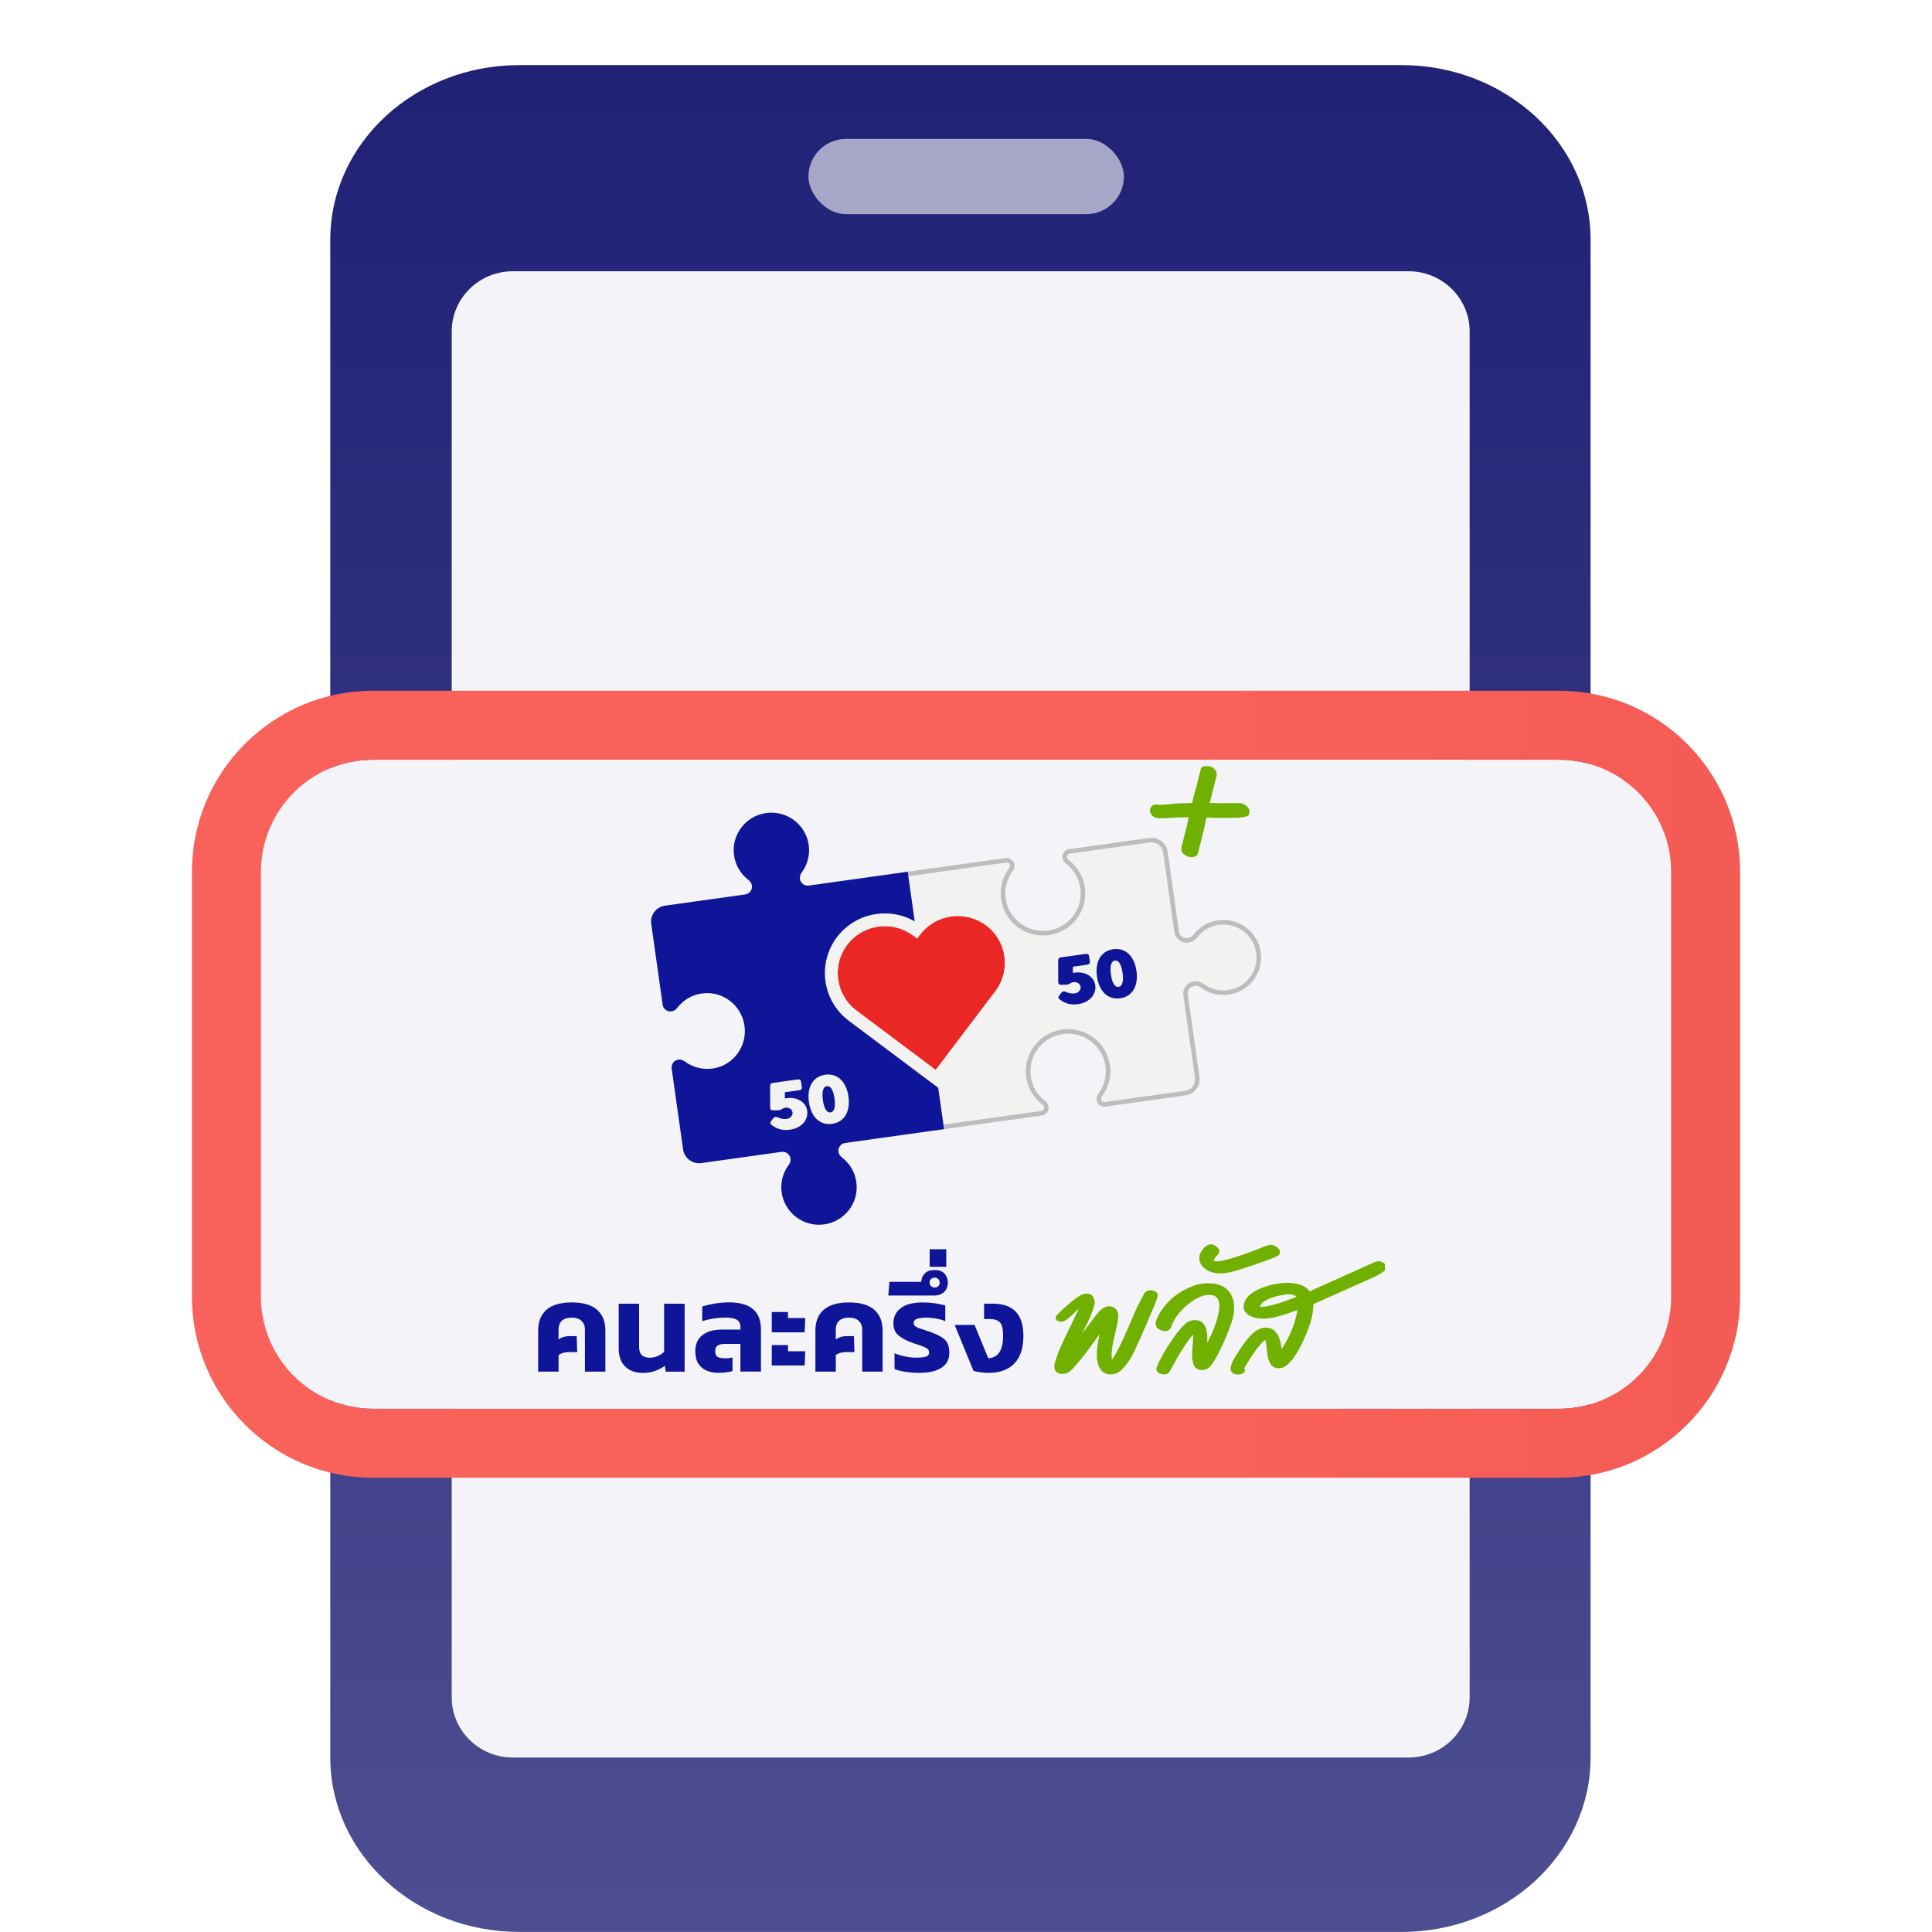
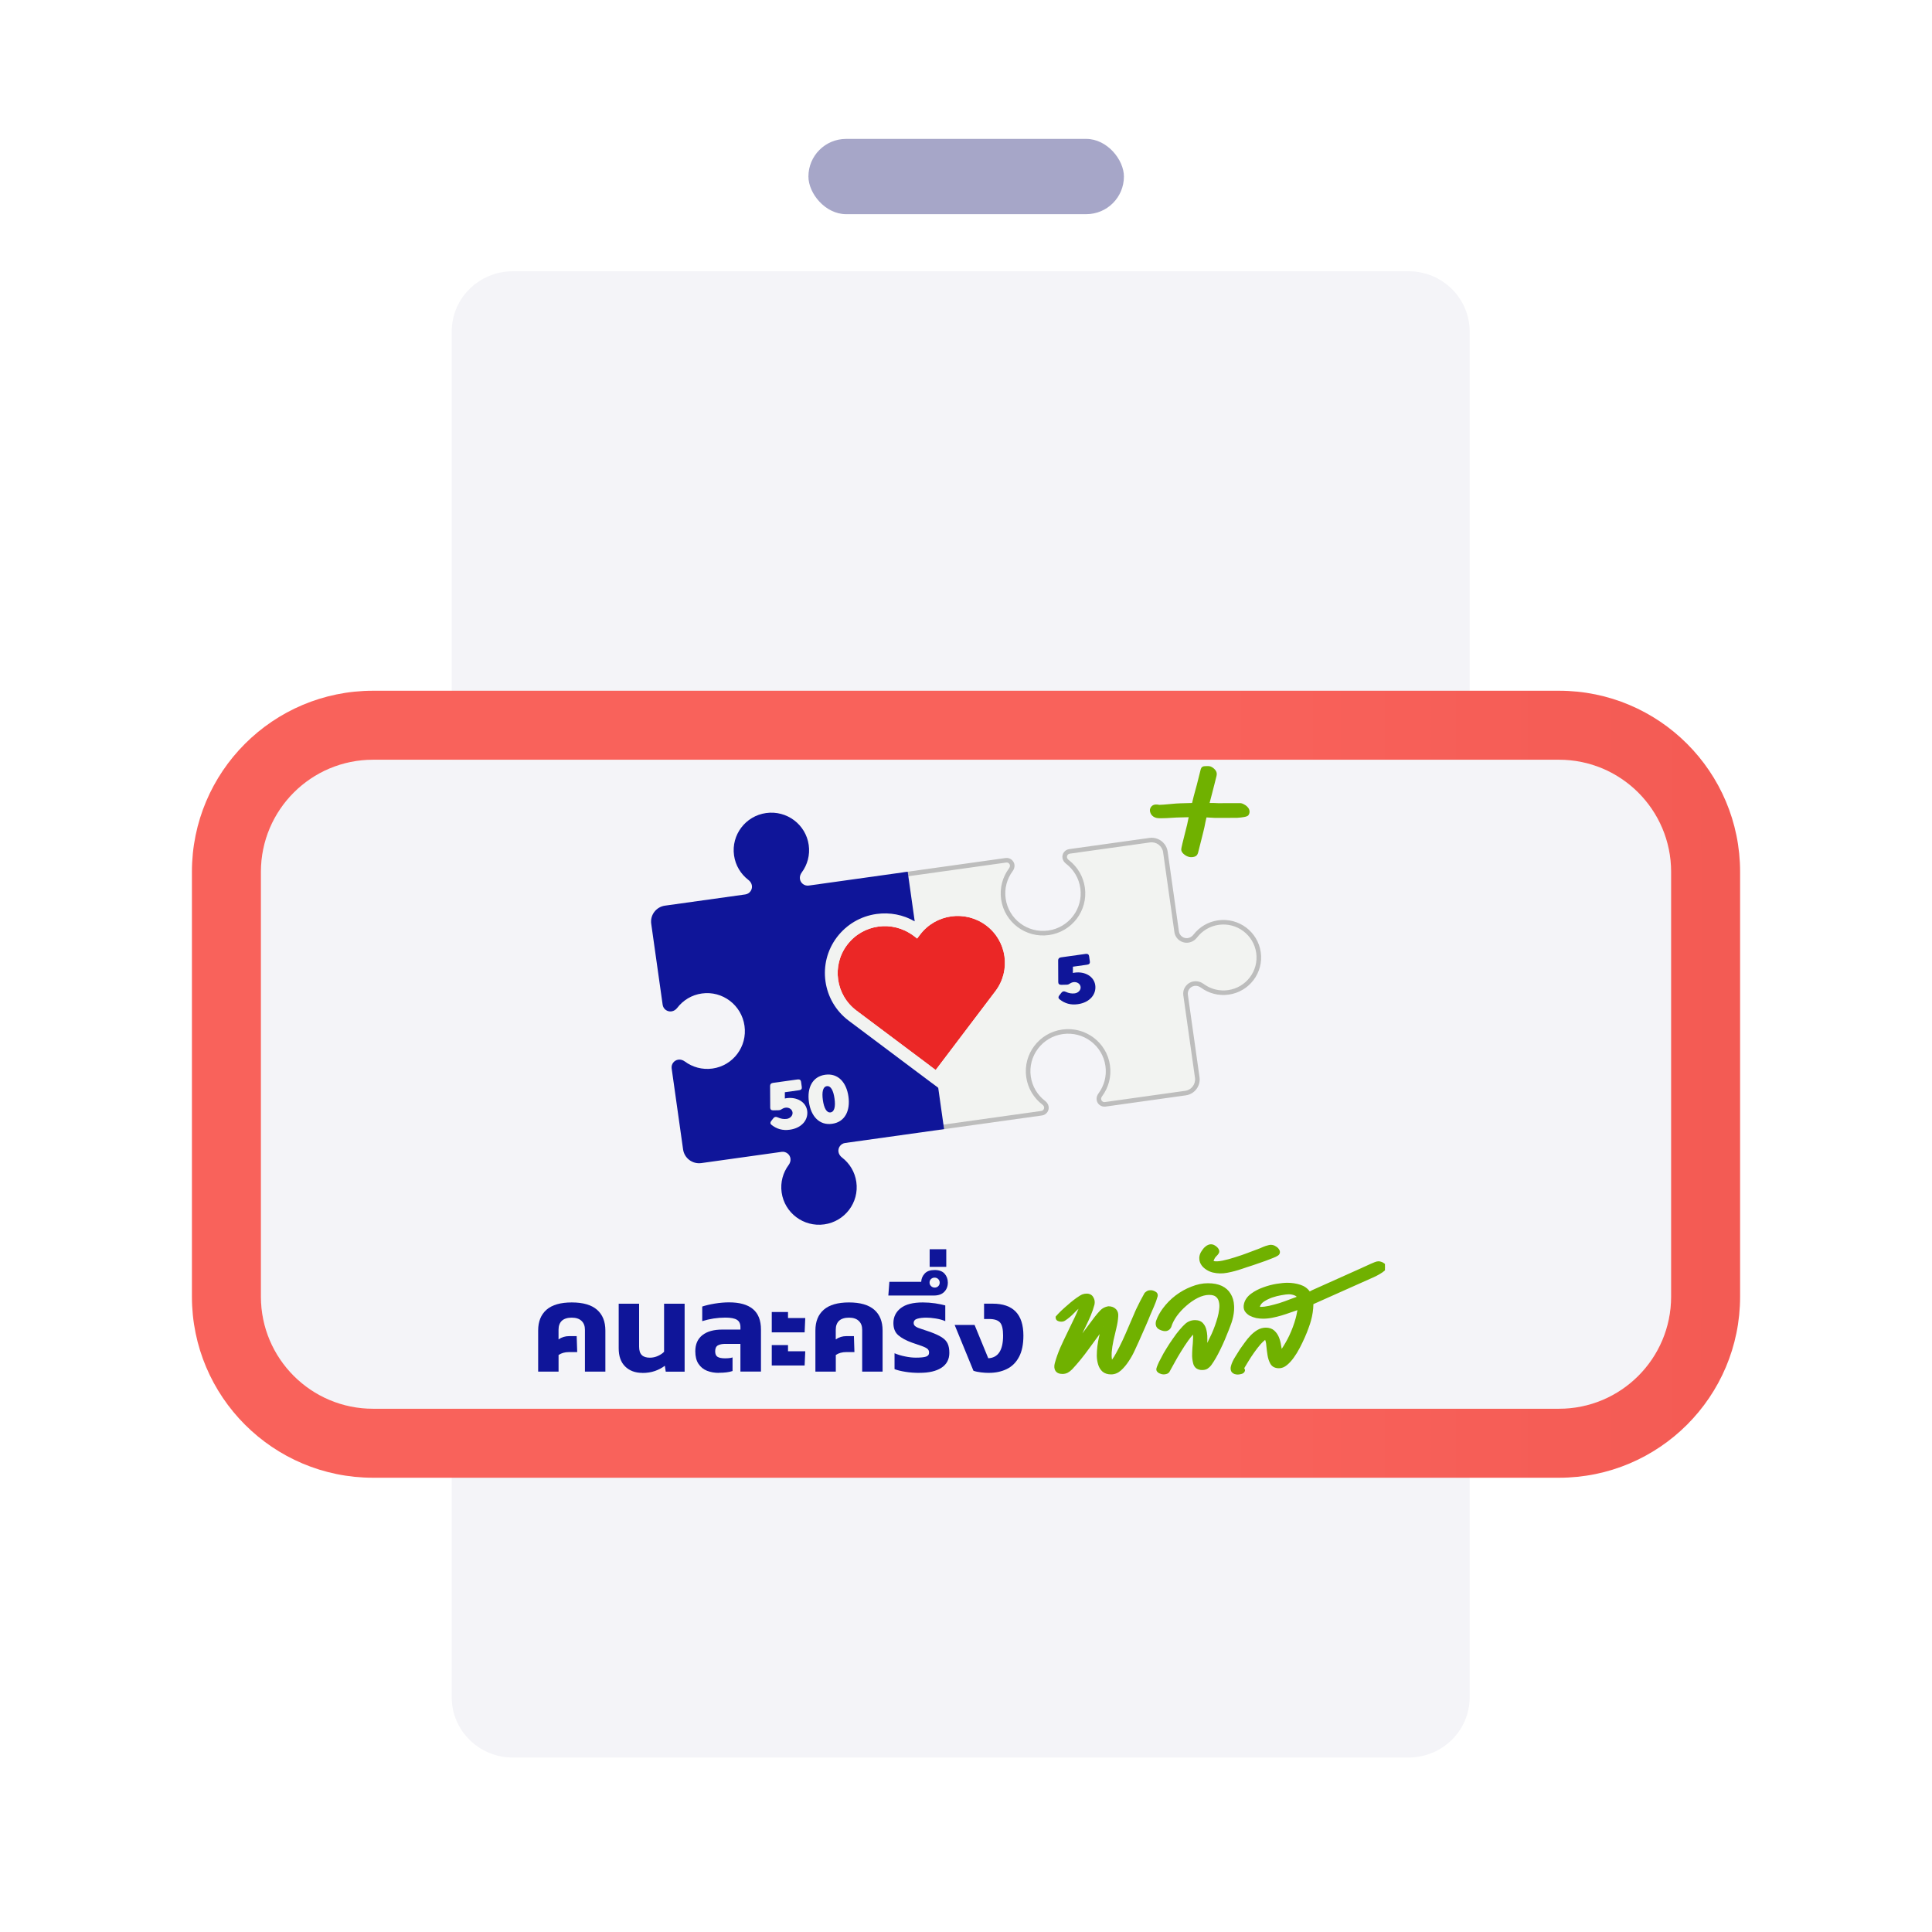
<svg xmlns="http://www.w3.org/2000/svg" width="80" height="80" viewBox="0 0 80 80" fill="none">
-   <path d="M58.037 2.696H21.502C17.18 2.696 13.676 5.933 13.676 9.926V72.769C13.676 76.762 17.18 79.998 21.502 79.998H58.037C62.359 79.998 65.863 76.762 65.863 72.769V9.926C65.863 5.933 62.359 2.696 58.037 2.696Z" fill="url(#paint0_linear_1384_23162)" />
  <path d="M58.324 11.232H21.237C19.838 11.232 18.705 12.348 18.705 13.724V70.284C18.705 71.66 19.838 72.776 21.237 72.776H58.324C59.722 72.776 60.855 71.66 60.855 70.284V13.724C60.855 12.348 59.722 11.232 58.324 11.232Z" fill="#F4F4F8" />
  <rect x="33.475" y="5.752" width="13.064" height="3.116" rx="1.558" fill="#A6A6C8" />
  <path d="M10.803 36.102C10.803 33.538 12.881 31.459 15.446 31.459H64.553C67.117 31.459 69.196 33.538 69.196 36.102V53.69C69.196 56.254 67.117 58.333 64.553 58.333H15.446C12.881 58.333 10.803 56.254 10.803 53.69V36.102Z" fill="#F4F4F8" />
  <path d="M7.947 53.69V36.102C7.947 31.96 11.305 28.602 15.447 28.602V31.459C12.883 31.459 10.804 33.538 10.804 36.102V53.69C10.804 56.254 12.883 58.333 15.447 58.333H64.554C67.119 58.333 69.197 56.254 69.197 53.69V36.102C69.197 33.538 67.119 31.459 64.554 31.459V28.602C68.697 28.602 72.054 31.96 72.054 36.102V53.69C72.054 57.832 68.697 61.19 64.554 61.19H15.447C11.305 61.19 7.947 57.832 7.947 53.69ZM64.554 28.602V31.459H15.447V28.602H64.554Z" fill="url(#paint1_linear_1384_23162)" />
  <g clip-path="url(#clip0_1384_23162)">
    <path d="M41.639 35.529C41.817 35.505 41.981 35.628 42.006 35.805C42.02 35.9 41.989 35.994 41.932 36.071C41.697 36.387 41.582 36.791 41.642 37.21C41.762 38.06 42.551 38.651 43.405 38.532C44.259 38.413 44.854 37.627 44.734 36.778C44.675 36.358 44.453 36.002 44.14 35.762C44.064 35.704 44.008 35.622 43.994 35.527C43.969 35.35 44.093 35.186 44.271 35.161L47.594 34.697C47.96 34.645 48.298 34.899 48.35 35.263L48.817 38.569C48.842 38.746 49.007 38.87 49.184 38.845C49.28 38.831 49.362 38.776 49.421 38.7C49.662 38.389 50.02 38.167 50.441 38.109C51.295 37.989 52.085 38.581 52.205 39.431C52.325 40.281 51.73 41.066 50.876 41.185C50.455 41.244 50.049 41.13 49.731 40.897C49.654 40.84 49.559 40.809 49.464 40.823C49.286 40.848 49.162 41.011 49.187 41.188L49.669 44.604C49.721 44.968 49.466 45.305 49.1 45.356L45.777 45.821C45.599 45.845 45.435 45.722 45.41 45.545C45.396 45.45 45.427 45.356 45.484 45.279C45.718 44.963 45.834 44.559 45.774 44.14C45.654 43.29 44.865 42.698 44.011 42.818C43.157 42.937 42.562 43.723 42.682 44.572C42.741 44.992 42.963 45.348 43.276 45.587C43.352 45.646 43.408 45.728 43.422 45.823C43.447 46 43.322 46.164 43.145 46.189L38.871 46.786L37.365 36.127L41.639 35.529Z" fill="#F2F3F1" />
    <path d="M45.41 45.545C45.396 45.45 45.427 45.356 45.484 45.279C45.718 44.963 45.834 44.559 45.774 44.14C45.654 43.29 44.865 42.698 44.011 42.818C43.157 42.937 42.562 43.723 42.682 44.572C42.741 44.992 42.963 45.348 43.276 45.587C43.352 45.646 43.408 45.728 43.422 45.823C43.447 46 43.322 46.164 43.145 46.189L43.118 46.002C43.192 45.991 43.244 45.923 43.234 45.849C43.228 45.812 43.205 45.771 43.16 45.737C42.81 45.469 42.56 45.069 42.494 44.599C42.359 43.646 43.027 42.765 43.984 42.631C44.942 42.497 45.828 43.161 45.962 44.114C46.029 44.584 45.899 45.037 45.637 45.391C45.603 45.436 45.592 45.482 45.597 45.519C45.608 45.593 45.676 45.644 45.751 45.634L45.777 45.821C45.599 45.845 45.435 45.722 45.41 45.545ZM49.073 45.169L49.1 45.356L45.777 45.821L45.751 45.634L49.073 45.169ZM49.482 44.63L48.999 41.215C48.959 40.934 49.156 40.675 49.438 40.636C49.591 40.614 49.735 40.665 49.844 40.745L49.897 40.782C50.168 40.962 50.502 41.047 50.85 40.999L50.876 41.185C50.455 41.244 50.049 41.13 49.731 40.897C49.654 40.84 49.559 40.809 49.464 40.823C49.286 40.847 49.162 41.011 49.187 41.188L49.669 44.604C49.721 44.968 49.466 45.305 49.1 45.356L49.073 45.169C49.336 45.133 49.518 44.891 49.482 44.63ZM41.454 37.236C41.387 36.766 41.517 36.313 41.779 35.959L41.791 35.942C41.815 35.902 41.823 35.863 41.819 35.831C41.808 35.757 41.739 35.706 41.665 35.716L37.579 36.288L39.032 46.573L43.118 46.002L43.145 46.189L38.871 46.786L37.365 36.127L41.639 35.529C41.817 35.505 41.981 35.628 42.006 35.805C42.02 35.9 41.989 35.994 41.932 36.071C41.697 36.387 41.582 36.791 41.642 37.21C41.762 38.06 42.551 38.651 43.405 38.532C44.259 38.413 44.854 37.627 44.734 36.778C44.675 36.358 44.453 36.002 44.14 35.762C44.064 35.704 44.008 35.622 43.994 35.527C43.969 35.35 44.093 35.186 44.271 35.161L47.594 34.697C47.96 34.645 48.298 34.899 48.35 35.263L48.817 38.569C48.842 38.746 49.007 38.87 49.184 38.845C49.28 38.831 49.362 38.776 49.421 38.7C49.662 38.389 50.02 38.167 50.441 38.109C51.295 37.989 52.085 38.581 52.205 39.431C52.325 40.281 51.73 41.066 50.876 41.185L50.85 40.999C51.6 40.894 52.123 40.204 52.017 39.457C51.912 38.711 51.218 38.191 50.468 38.295C50.097 38.347 49.783 38.541 49.572 38.815C49.489 38.922 49.364 39.01 49.211 39.032C48.929 39.071 48.669 38.876 48.629 38.595L48.162 35.29C48.125 35.029 47.883 34.847 47.62 34.883L44.298 35.348C44.224 35.358 44.172 35.427 44.182 35.501C44.187 35.537 44.211 35.578 44.256 35.613L44.288 35.638C44.621 35.906 44.858 36.296 44.922 36.751C45.057 37.704 44.389 38.585 43.432 38.719C42.474 38.853 41.588 38.189 41.454 37.236Z" fill="#BDBDBD" />
    <path d="M44.632 41.581C44.332 41.623 44.093 41.551 43.876 41.381C43.818 41.335 43.815 41.281 43.86 41.223L43.952 41.105C43.998 41.045 44.056 41.036 44.129 41.069C44.257 41.128 44.38 41.15 44.506 41.133C44.651 41.112 44.763 40.992 44.745 40.863C44.726 40.735 44.598 40.648 44.447 40.669C44.402 40.675 44.363 40.691 44.328 40.712C44.274 40.748 44.236 40.772 44.169 40.774L43.949 40.779C43.866 40.78 43.821 40.743 43.82 40.669L43.816 39.766C43.816 39.696 43.855 39.653 43.934 39.642L44.955 39.499C45.038 39.488 45.087 39.521 45.097 39.593L45.129 39.816C45.139 39.889 45.101 39.934 45.018 39.946L44.427 40.029C44.428 40.114 44.428 40.202 44.426 40.288C44.45 40.283 44.474 40.278 44.499 40.275C44.917 40.216 45.299 40.425 45.352 40.795C45.404 41.166 45.132 41.511 44.632 41.581Z" fill="#0F1599" />
-     <path d="M46.098 39.305C46.624 39.231 46.976 39.614 47.059 40.206C47.143 40.799 46.911 41.263 46.385 41.336C45.858 41.41 45.507 41.028 45.424 40.435C45.34 39.842 45.57 39.379 46.098 39.305ZM46.318 40.864C46.478 40.841 46.531 40.625 46.483 40.287C46.435 39.949 46.326 39.755 46.165 39.778C46.004 39.8 45.953 40.017 46.001 40.354C46.049 40.692 46.158 40.886 46.318 40.864Z" fill="#0F1599" />
    <path d="M39.386 37.946C39.88 37.877 40.403 37.996 40.834 38.319C41.695 38.965 41.867 40.184 41.218 41.041L38.745 44.306L35.464 41.846C34.602 41.2 34.43 39.981 35.079 39.124C35.404 38.695 35.873 38.437 36.367 38.368C36.862 38.299 37.384 38.418 37.815 38.741L37.976 38.862L38.097 38.702C38.422 38.273 38.891 38.015 39.386 37.946Z" fill="#EB2726" />
    <path d="M39.387 37.946C39.881 37.877 40.404 37.996 40.834 38.319C41.696 38.965 41.868 40.184 41.219 41.041L38.746 44.306L35.464 41.846C34.603 41.2 34.431 39.981 35.08 39.124C35.404 38.695 35.873 38.437 36.368 38.368C36.863 38.299 37.385 38.418 37.816 38.741L37.977 38.862L38.098 38.702C38.423 38.273 38.892 38.015 39.387 37.946ZM39.313 37.424C38.76 37.502 38.259 37.756 37.876 38.15C37.4 37.876 36.849 37.769 36.294 37.846C35.637 37.938 35.056 38.279 34.656 38.806C33.832 39.894 34.052 41.447 35.145 42.266L38.85 45.044L41.642 41.358C42.041 40.831 42.21 40.18 42.118 39.527C42.026 38.873 41.683 38.294 41.153 37.897C40.624 37.5 39.97 37.331 39.313 37.423L39.313 37.424Z" fill="#F2F3F1" />
    <path d="M31.724 33.666C32.578 33.547 33.367 34.139 33.487 34.988C33.547 35.407 33.432 35.811 33.198 36.127C33.141 36.204 33.11 36.298 33.123 36.393C33.148 36.57 33.312 36.694 33.49 36.669L37.586 36.096L37.876 38.149L37.876 38.15C37.399 37.877 36.848 37.769 36.294 37.846C35.637 37.938 35.056 38.28 34.656 38.806C33.832 39.894 34.051 41.446 35.145 42.266L38.85 45.044L38.85 45.044L39.092 46.755L34.996 47.328C34.818 47.353 34.694 47.517 34.719 47.694C34.733 47.788 34.789 47.871 34.865 47.929C35.177 48.168 35.4 48.525 35.459 48.944C35.579 49.794 34.984 50.58 34.13 50.699C33.276 50.818 32.486 50.226 32.366 49.376C32.307 48.957 32.422 48.554 32.657 48.238C32.714 48.161 32.745 48.066 32.731 47.971C32.706 47.794 32.541 47.671 32.364 47.696L29.041 48.161C28.675 48.212 28.336 47.958 28.285 47.594L27.812 44.243C27.787 44.066 27.91 43.903 28.088 43.878C28.183 43.865 28.279 43.896 28.356 43.953C28.674 44.189 29.08 44.305 29.502 44.246C30.356 44.127 30.95 43.334 30.828 42.476C30.707 41.617 29.916 41.018 29.063 41.138C28.641 41.196 28.283 41.42 28.043 41.734C27.984 41.81 27.901 41.866 27.806 41.879C27.628 41.904 27.464 41.781 27.439 41.604L26.966 38.253C26.914 37.889 27.169 37.553 27.535 37.501L30.858 37.037C31.036 37.012 31.16 36.848 31.135 36.671C31.121 36.576 31.066 36.494 30.989 36.436C30.677 36.196 30.454 35.84 30.395 35.42C30.275 34.571 30.87 33.785 31.724 33.666Z" fill="#0F1599" />
    <path d="M32.704 46.779C32.404 46.821 32.165 46.749 31.948 46.579C31.89 46.533 31.887 46.479 31.932 46.421L32.024 46.303C32.07 46.243 32.129 46.234 32.201 46.267C32.329 46.326 32.452 46.348 32.579 46.331C32.723 46.31 32.835 46.19 32.817 46.061C32.799 45.933 32.67 45.846 32.519 45.867C32.474 45.873 32.435 45.889 32.401 45.91C32.346 45.946 32.308 45.97 32.242 45.972L32.021 45.977C31.939 45.978 31.893 45.941 31.893 45.867L31.888 44.964C31.888 44.894 31.927 44.851 32.007 44.84L33.027 44.697C33.11 44.686 33.159 44.719 33.17 44.791L33.201 45.014C33.212 45.087 33.173 45.133 33.09 45.144L32.499 45.227C32.5 45.312 32.5 45.4 32.499 45.486C32.522 45.481 32.546 45.476 32.571 45.473C32.989 45.414 33.371 45.623 33.424 45.993C33.476 46.364 33.205 46.709 32.704 46.779Z" fill="#F2F3F1" />
    <path d="M34.17 44.503C34.697 44.429 35.048 44.812 35.132 45.404C35.215 45.997 34.984 46.461 34.457 46.534C33.931 46.608 33.58 46.226 33.496 45.633C33.412 45.04 33.642 44.577 34.17 44.503ZM34.391 46.062C34.551 46.039 34.603 45.823 34.555 45.485C34.507 45.147 34.398 44.953 34.237 44.976C34.076 44.998 34.026 45.215 34.073 45.552C34.121 45.89 34.23 46.084 34.391 46.062Z" fill="#F2F3F1" />
    <path d="M51.357 33.256C51.412 33.259 51.468 33.279 51.526 33.315C51.583 33.344 51.632 33.383 51.671 33.432C51.71 33.474 51.733 33.525 51.74 33.585C51.748 33.645 51.731 33.703 51.691 33.761C51.661 33.792 51.604 33.816 51.518 33.831C51.433 33.846 51.333 33.858 51.22 33.865C51.112 33.866 50.441 33.867 50.314 33.867C50.192 33.86 50.073 33.854 49.958 33.848C49.927 33.979 49.899 34.11 49.875 34.241C49.85 34.372 49.642 35.173 49.611 35.304C49.588 35.395 49.538 35.452 49.46 35.474C49.382 35.497 49.308 35.5 49.239 35.483C49.156 35.465 49.077 35.421 49.001 35.351C48.925 35.281 48.898 35.2 48.921 35.108C48.936 35.01 49.135 34.242 49.157 34.144C49.178 34.045 49.2 33.944 49.221 33.839C49.053 33.843 48.885 33.848 48.718 33.852C48.557 33.857 48.026 33.908 47.88 33.867C47.789 33.843 47.72 33.796 47.671 33.727C47.629 33.659 47.611 33.591 47.616 33.525C47.628 33.453 47.664 33.395 47.726 33.352C47.788 33.309 47.882 33.301 48.006 33.327C48.167 33.329 48.706 33.262 48.868 33.264C49.036 33.259 49.2 33.255 49.361 33.25C49.405 33.06 49.453 32.874 49.505 32.691C49.562 32.502 49.666 32.054 49.717 31.864C49.739 31.773 49.798 31.726 49.892 31.725C49.992 31.717 50.069 31.721 50.125 31.737C50.203 31.768 50.269 31.817 50.325 31.887C50.38 31.956 50.397 32.036 50.374 32.128C50.332 32.278 50.24 32.684 50.197 32.827C50.161 32.971 50.124 33.111 50.087 33.249C50.208 33.248 50.326 33.251 50.441 33.258C50.562 33.257 51.236 33.257 51.357 33.256Z" fill="#70B100" />
    <path d="M22.284 56.796V55.093C22.284 54.721 22.4 54.435 22.63 54.233C22.861 54.032 23.209 53.931 23.675 53.931C24.141 53.931 24.49 54.032 24.721 54.233C24.951 54.434 25.067 54.721 25.067 55.093V56.796H24.221V55.062C24.221 54.905 24.174 54.783 24.079 54.694C23.985 54.605 23.849 54.561 23.674 54.561C23.5 54.561 23.356 54.604 23.264 54.691C23.174 54.777 23.128 54.901 23.128 55.061V55.462C23.254 55.372 23.401 55.326 23.569 55.326H23.879L23.901 55.987H23.559C23.391 55.987 23.248 56.027 23.129 56.107V56.795H22.283L22.284 56.796Z" fill="#0F1599" />
    <path d="M26.601 56.848C26.303 56.848 26.066 56.76 25.886 56.583C25.707 56.406 25.619 56.156 25.619 55.833V53.984H26.464V55.761C26.464 55.921 26.501 56.037 26.574 56.109C26.648 56.183 26.76 56.219 26.91 56.219C27.026 56.219 27.137 56.195 27.244 56.146C27.35 56.097 27.436 56.041 27.498 55.974V53.984H28.349V56.797H27.567L27.53 56.553C27.411 56.643 27.274 56.715 27.12 56.77C26.965 56.823 26.793 56.851 26.6 56.851L26.601 56.848Z" fill="#0F1599" />
    <path d="M29.767 56.848C29.585 56.848 29.421 56.818 29.273 56.76C29.127 56.701 29.009 56.605 28.922 56.473C28.834 56.341 28.791 56.167 28.791 55.952C28.791 55.663 28.888 55.442 29.082 55.287C29.276 55.133 29.55 55.055 29.904 55.055H30.66V54.951C30.66 54.812 30.612 54.712 30.516 54.651C30.419 54.59 30.259 54.559 30.035 54.559C29.87 54.559 29.709 54.572 29.549 54.596C29.39 54.621 29.233 54.657 29.078 54.705V54.101C29.225 54.052 29.4 54.011 29.602 53.978C29.803 53.945 29.999 53.928 30.192 53.928C30.627 53.928 30.955 54.021 31.176 54.205C31.398 54.389 31.51 54.672 31.51 55.054V56.794H30.659V55.647H30.034C29.904 55.647 29.802 55.668 29.727 55.709C29.652 55.752 29.614 55.833 29.614 55.954C29.614 56.065 29.646 56.142 29.711 56.183C29.776 56.224 29.878 56.245 30.018 56.245C30.078 56.245 30.135 56.243 30.189 56.237C30.242 56.232 30.291 56.223 30.333 56.208V56.771C30.193 56.819 30.004 56.844 29.766 56.844L29.767 56.848Z" fill="#0F1599" />
    <path d="M31.957 55.171V54.327H32.63V54.577H33.344L33.318 55.171H31.957ZM31.957 56.541V55.697H32.63V55.953H33.344L33.318 56.542H31.959L31.957 56.541Z" fill="#0F1599" />
    <path d="M33.764 56.796V55.093C33.764 54.721 33.879 54.435 34.11 54.233C34.341 54.032 34.689 53.931 35.155 53.931C35.621 53.931 35.969 54.032 36.2 54.233C36.431 54.434 36.546 54.721 36.546 55.093V56.796H35.701V55.062C35.701 54.905 35.654 54.783 35.558 54.694C35.464 54.605 35.329 54.561 35.154 54.561C34.979 54.561 34.836 54.604 34.744 54.691C34.653 54.777 34.607 54.901 34.607 55.061V55.462C34.734 55.372 34.881 55.326 35.049 55.326H35.359L35.38 55.987H35.039C34.871 55.987 34.727 56.027 34.609 56.107V56.795H33.763L33.764 56.796Z" fill="#0F1599" />
    <path d="M38.081 56.848C37.875 56.848 37.678 56.834 37.491 56.804C37.304 56.774 37.154 56.737 37.041 56.692V56.035C37.171 56.091 37.316 56.135 37.477 56.167C37.639 56.201 37.785 56.217 37.919 56.217C38.118 56.217 38.26 56.203 38.344 56.175C38.428 56.147 38.471 56.092 38.471 56.008C38.471 55.94 38.446 55.885 38.397 55.847C38.347 55.809 38.271 55.772 38.168 55.735C38.065 55.698 37.931 55.653 37.766 55.597C37.517 55.507 37.327 55.404 37.194 55.287C37.06 55.171 36.994 55.003 36.994 54.785C36.994 54.532 37.095 54.326 37.297 54.167C37.498 54.01 37.803 53.931 38.213 53.931C38.384 53.931 38.556 53.944 38.727 53.969C38.899 53.996 39.038 54.024 39.142 54.055V54.706C39.03 54.657 38.9 54.621 38.753 54.597C38.606 54.573 38.476 54.561 38.364 54.561C38.214 54.561 38.088 54.575 37.986 54.605C37.884 54.634 37.833 54.695 37.833 54.785C37.833 54.844 37.86 54.892 37.915 54.928C37.969 54.965 38.048 54.998 38.151 55.029C38.255 55.061 38.378 55.103 38.522 55.154C38.722 55.227 38.88 55.3 38.995 55.373C39.11 55.446 39.192 55.533 39.239 55.633C39.286 55.734 39.31 55.862 39.31 56.018C39.31 56.286 39.202 56.491 38.987 56.633C38.772 56.775 38.47 56.846 38.081 56.846V56.848Z" fill="#0F1599" />
    <path d="M36.784 53.645L36.827 53.077H38.145C38.151 52.945 38.201 52.83 38.291 52.734C38.382 52.636 38.519 52.588 38.702 52.588C38.884 52.588 39.024 52.639 39.114 52.741C39.203 52.844 39.248 52.966 39.248 53.108C39.248 53.265 39.198 53.392 39.098 53.494C38.998 53.595 38.856 53.645 38.67 53.645H36.784ZM38.7 53.316C38.763 53.316 38.815 53.296 38.853 53.256C38.891 53.216 38.911 53.168 38.911 53.112C38.911 53.054 38.891 53.004 38.85 52.964C38.81 52.924 38.761 52.904 38.7 52.904C38.644 52.904 38.595 52.922 38.554 52.96C38.511 52.999 38.491 53.049 38.491 53.111C38.491 53.167 38.512 53.215 38.554 53.255C38.595 53.295 38.644 53.315 38.7 53.315V53.316Z" fill="#0F1599" />
    <path d="M38.495 52.457V51.728H39.183V52.457H38.495Z" fill="#0F1599" />
    <path d="M40.948 56.848C40.85 56.848 40.741 56.842 40.62 56.827C40.499 56.813 40.395 56.791 40.308 56.76L39.53 54.863H40.355L40.922 56.243C41.331 56.222 41.536 55.91 41.536 55.305C41.536 55.037 41.494 54.856 41.408 54.761C41.321 54.665 41.172 54.617 40.958 54.617H40.748V53.982H41.105C41.952 53.982 42.377 54.423 42.377 55.305C42.377 55.666 42.316 55.961 42.195 56.188C42.074 56.416 41.906 56.583 41.691 56.688C41.476 56.794 41.228 56.847 40.948 56.847V56.848Z" fill="#0F1599" />
    <path d="M51.259 56.851C51.171 56.851 51.106 56.828 51.064 56.782C51.022 56.732 51.014 56.663 51.039 56.576C51.068 56.468 51.121 56.354 51.196 56.233C51.272 56.108 51.341 55.998 51.404 55.903C51.462 55.82 51.527 55.728 51.598 55.628C51.67 55.529 51.747 55.435 51.831 55.348C51.915 55.26 52.005 55.188 52.101 55.129C52.202 55.071 52.307 55.042 52.416 55.042C52.541 55.042 52.642 55.075 52.717 55.142C52.793 55.208 52.851 55.292 52.893 55.391C52.935 55.491 52.965 55.599 52.981 55.716C53.002 55.828 53.021 55.932 53.038 56.027C53.197 55.803 53.333 55.572 53.447 55.335C53.56 55.094 53.65 54.851 53.717 54.606C53.738 54.531 53.755 54.456 53.767 54.381C53.784 54.302 53.798 54.225 53.811 54.15C53.685 54.192 53.558 54.236 53.428 54.281C53.302 54.327 53.176 54.369 53.05 54.406C52.925 54.444 52.799 54.475 52.673 54.5C52.548 54.525 52.422 54.537 52.296 54.537C52.217 54.537 52.129 54.529 52.032 54.512C51.94 54.491 51.854 54.46 51.774 54.419C51.699 54.373 51.64 54.317 51.598 54.25C51.561 54.179 51.554 54.094 51.58 53.995C51.617 53.849 51.707 53.724 51.85 53.62C51.992 53.516 52.151 53.433 52.328 53.371C52.508 53.304 52.688 53.257 52.868 53.227C53.048 53.198 53.195 53.184 53.308 53.184C53.493 53.184 53.666 53.211 53.83 53.265C53.998 53.319 54.125 53.419 54.213 53.564C54.251 53.543 54.297 53.519 54.352 53.489C56.656 52.458 56.714 52.429 56.773 52.4C56.836 52.371 56.894 52.346 56.949 52.325C57.003 52.304 57.049 52.294 57.087 52.294C57.112 52.294 57.142 52.3 57.175 52.313C57.209 52.321 57.238 52.336 57.263 52.356C57.292 52.373 57.316 52.394 57.332 52.419C57.349 52.444 57.353 52.473 57.345 52.506C57.32 52.543 57.274 52.585 57.207 52.631C57.139 52.676 57.066 52.72 56.987 52.762C56.907 52.803 56.827 52.841 56.748 52.874C56.672 52.907 54.366 53.936 54.32 53.957C54.32 54.198 54.287 54.437 54.22 54.674C54.203 54.741 54.172 54.836 54.125 54.961C54.084 55.082 54.031 55.213 53.968 55.354C53.905 55.495 53.836 55.639 53.761 55.784C53.685 55.93 53.604 56.063 53.516 56.183C53.428 56.304 53.337 56.402 53.245 56.476C53.153 56.551 53.059 56.589 52.962 56.589C52.824 56.589 52.726 56.541 52.667 56.445C52.612 56.35 52.575 56.237 52.554 56.108C52.533 55.975 52.516 55.842 52.504 55.709C52.495 55.572 52.464 55.464 52.409 55.385C52.33 55.435 52.242 55.514 52.145 55.622C52.053 55.73 51.963 55.847 51.875 55.971C51.787 56.096 51.705 56.221 51.63 56.346C51.554 56.466 51.494 56.568 51.447 56.651C51.456 56.663 51.462 56.676 51.466 56.688C51.483 56.713 51.489 56.734 51.485 56.751C51.473 56.792 51.437 56.819 51.378 56.832C51.324 56.844 51.284 56.851 51.259 56.851ZM53.371 53.527C53.296 53.527 53.191 53.539 53.057 53.564C52.927 53.585 52.795 53.618 52.661 53.664C52.531 53.71 52.411 53.768 52.302 53.839C52.198 53.909 52.133 53.992 52.108 54.088C52.099 54.121 52.103 54.146 52.12 54.163C52.141 54.175 52.166 54.182 52.196 54.182C52.309 54.182 52.432 54.167 52.566 54.138C52.705 54.105 52.845 54.067 52.988 54.026C53.13 53.98 53.27 53.93 53.409 53.876C53.551 53.822 53.681 53.774 53.798 53.733C53.765 53.658 53.708 53.606 53.629 53.577C53.549 53.543 53.463 53.527 53.371 53.527Z" fill="#70B100" />
    <path d="M52.919 51.899C52.91 51.918 52.872 51.945 52.803 51.98C52.735 52.011 52.649 52.046 52.544 52.085C52.444 52.125 52.335 52.165 52.217 52.205C52.1 52.245 51.986 52.284 51.878 52.322C51.77 52.356 51.672 52.388 51.583 52.418C51.499 52.445 51.44 52.465 51.407 52.478C51.209 52.546 51.01 52.599 50.811 52.636C50.612 52.674 50.421 52.671 50.238 52.627C50.153 52.606 50.072 52.572 49.998 52.524C49.919 52.475 49.858 52.42 49.812 52.357C49.764 52.29 49.737 52.217 49.73 52.139C49.72 52.055 49.739 51.97 49.786 51.883C49.807 51.849 49.831 51.814 49.857 51.778C49.884 51.737 49.917 51.702 49.954 51.673C49.987 51.642 50.025 51.619 50.068 51.604C50.111 51.589 50.156 51.587 50.205 51.599C50.23 51.604 50.257 51.617 50.286 51.637C50.313 51.652 50.338 51.673 50.361 51.7C50.386 51.723 50.403 51.749 50.414 51.777C50.425 51.801 50.425 51.827 50.414 51.854C50.391 51.896 50.363 51.932 50.33 51.962C50.296 51.993 50.269 52.027 50.246 52.064C50.216 52.117 50.196 52.163 50.186 52.204C50.176 52.244 50.2 52.271 50.257 52.285C50.343 52.305 50.469 52.3 50.637 52.267C50.805 52.231 50.981 52.183 51.163 52.124C51.35 52.067 51.529 52.005 51.7 51.939C51.876 51.874 52.011 51.824 52.106 51.787C52.177 51.761 52.249 51.731 52.322 51.697C52.399 51.665 52.474 51.64 52.547 51.623C52.594 51.609 52.648 51.609 52.709 51.624C52.733 51.63 52.76 51.643 52.79 51.663C52.825 51.679 52.854 51.702 52.877 51.729C52.901 51.756 52.918 51.783 52.928 51.811C52.938 51.84 52.936 51.869 52.919 51.899Z" fill="#70B100" />
    <path d="M50.016 53.203C50.238 53.203 50.423 53.238 50.569 53.309C50.716 53.379 50.827 53.479 50.903 53.608C50.982 53.737 51.026 53.889 51.034 54.063C51.047 54.238 51.024 54.431 50.965 54.643C50.949 54.706 50.919 54.791 50.877 54.899C50.84 55.003 50.794 55.119 50.739 55.248C50.689 55.377 50.632 55.51 50.569 55.647C50.506 55.784 50.444 55.913 50.381 56.034C50.318 56.154 50.255 56.263 50.192 56.358C50.134 56.454 50.081 56.522 50.035 56.564C49.989 56.605 49.947 56.632 49.909 56.645C49.872 56.657 49.828 56.664 49.777 56.664C49.706 56.664 49.643 56.647 49.589 56.614C49.538 56.581 49.503 56.533 49.482 56.47C49.452 56.37 49.436 56.264 49.431 56.152C49.431 56.04 49.436 55.926 49.444 55.809C49.457 55.689 49.465 55.57 49.469 55.454C49.478 55.334 49.471 55.221 49.45 55.117C49.35 55.213 49.249 55.331 49.149 55.473C49.048 55.614 48.95 55.764 48.853 55.922C48.757 56.075 48.667 56.229 48.583 56.383C48.499 56.533 48.426 56.666 48.363 56.782C48.334 56.811 48.304 56.828 48.275 56.832C48.25 56.84 48.22 56.844 48.187 56.844C48.166 56.844 48.139 56.84 48.105 56.832C48.076 56.824 48.048 56.813 48.023 56.801C47.998 56.784 47.977 56.766 47.961 56.745C47.948 56.72 47.946 56.695 47.954 56.67C47.971 56.612 48.005 56.529 48.055 56.42C48.109 56.312 48.172 56.194 48.243 56.065C48.319 55.936 48.401 55.803 48.489 55.666C48.581 55.529 48.671 55.4 48.759 55.279C48.851 55.159 48.939 55.055 49.023 54.967C49.107 54.876 49.18 54.816 49.243 54.786C49.318 54.749 49.398 54.73 49.482 54.73C49.612 54.73 49.708 54.768 49.771 54.843C49.834 54.913 49.876 55.003 49.897 55.111C49.922 55.215 49.932 55.329 49.928 55.454C49.928 55.575 49.926 55.683 49.922 55.778C49.918 55.791 49.916 55.803 49.916 55.816C49.92 55.824 49.92 55.834 49.916 55.847C49.911 55.855 49.909 55.868 49.909 55.884V55.915C50.027 55.695 50.136 55.475 50.236 55.254C50.337 55.03 50.419 54.803 50.481 54.575C50.515 54.458 50.538 54.34 50.55 54.219C50.567 54.099 50.563 53.988 50.538 53.889C50.517 53.789 50.469 53.708 50.393 53.645C50.322 53.583 50.213 53.552 50.066 53.552C49.911 53.552 49.746 53.596 49.57 53.683C49.398 53.77 49.234 53.883 49.079 54.02C48.924 54.153 48.788 54.3 48.671 54.462C48.558 54.624 48.48 54.778 48.438 54.924L48.438 54.925C48.374 55.059 48.244 55.096 48.04 54.995C47.907 54.928 47.909 54.807 47.94 54.704C48.001 54.536 48.089 54.374 48.206 54.219C48.352 54.02 48.524 53.845 48.721 53.695C48.918 53.546 49.13 53.427 49.356 53.34C49.583 53.249 49.803 53.203 50.016 53.203Z" fill="#70B100" />
    <path d="M47.871 53.666C47.834 53.799 47.785 53.932 47.727 54.065C47.672 54.194 47.616 54.325 47.557 54.458C47.456 54.695 47.512 54.585 47.408 54.818C47.307 55.046 47.204 55.279 47.1 55.516C47.058 55.612 47.001 55.734 46.93 55.884C46.863 56.034 46.781 56.181 46.685 56.327C46.593 56.468 46.49 56.591 46.377 56.695C46.264 56.794 46.142 56.844 46.012 56.844C45.882 56.844 45.779 56.813 45.704 56.751C45.629 56.684 45.574 56.599 45.541 56.495C45.507 56.391 45.488 56.275 45.484 56.146C45.484 56.013 45.492 55.88 45.509 55.747C45.526 55.614 45.549 55.485 45.578 55.36C45.608 55.231 45.635 55.121 45.66 55.03L45.679 54.936C45.474 55.211 45.26 55.502 45.038 55.809C44.82 56.113 44.591 56.393 44.352 56.651C44.294 56.709 44.237 56.753 44.183 56.782C44.128 56.811 44.065 56.826 43.994 56.826C43.881 56.826 43.803 56.792 43.762 56.726C43.72 56.659 43.713 56.572 43.743 56.464C43.801 56.252 43.875 56.044 43.963 55.84C44.055 55.633 44.151 55.427 44.252 55.223C44.352 55.019 44.451 54.816 44.547 54.612C44.648 54.404 44.736 54.196 44.811 53.988C44.677 54.084 44.552 54.194 44.434 54.319C44.321 54.439 44.197 54.543 44.063 54.631C44.034 54.651 43.992 54.662 43.938 54.662C43.904 54.662 43.868 54.654 43.831 54.637C43.793 54.62 43.776 54.589 43.78 54.543C43.822 54.493 43.889 54.423 43.982 54.331C44.078 54.24 44.181 54.148 44.29 54.057C44.399 53.961 44.505 53.876 44.61 53.801C44.715 53.726 44.795 53.679 44.849 53.658C44.895 53.641 44.946 53.633 45 53.633C45.105 53.633 45.178 53.675 45.22 53.758C45.266 53.837 45.277 53.924 45.251 54.02C45.214 54.161 45.166 54.302 45.107 54.444C45.048 54.581 44.985 54.718 44.918 54.855C44.851 54.992 44.784 55.132 44.717 55.273C44.654 55.41 44.596 55.547 44.541 55.684C44.83 55.315 45.113 54.94 45.39 54.562C45.461 54.471 45.534 54.385 45.61 54.306C45.685 54.227 45.782 54.178 45.899 54.157C46.008 54.157 46.094 54.188 46.157 54.25C46.219 54.308 46.247 54.389 46.238 54.493C46.23 54.647 46.205 54.809 46.163 54.98C46.121 55.146 46.081 55.317 46.044 55.491C46.006 55.662 45.981 55.828 45.968 55.99C45.956 56.152 45.97 56.304 46.012 56.445C46.096 56.362 46.182 56.237 46.27 56.071C46.362 55.905 46.452 55.728 46.54 55.541C46.628 55.35 46.71 55.165 46.785 54.986C46.861 54.807 46.924 54.662 46.974 54.55C47.024 54.447 47.01 54.45 47.111 54.233C47.216 54.013 47.329 53.795 47.45 53.579C47.488 53.545 47.519 53.523 47.545 53.51C47.57 53.498 47.605 53.491 47.651 53.491C47.697 53.491 47.748 53.506 47.802 53.535C47.861 53.564 47.884 53.608 47.871 53.666Z" fill="#70B100" />
    <path d="M57.086 52.227C57.119 52.227 57.154 52.235 57.19 52.248H57.19C57.23 52.258 57.266 52.275 57.297 52.3C57.334 52.321 57.364 52.347 57.386 52.381C57.415 52.424 57.421 52.473 57.408 52.522L57.406 52.534L57.399 52.543C57.367 52.591 57.312 52.638 57.243 52.686C57.173 52.733 57.098 52.778 57.016 52.821C56.935 52.863 56.854 52.901 56.773 52.935L56.773 52.935C56.702 52.966 54.692 53.863 54.385 54.001C54.381 54.233 54.347 54.462 54.283 54.69C54.265 54.76 54.233 54.858 54.187 54.983C54.144 55.105 54.092 55.239 54.028 55.381C53.965 55.524 53.895 55.668 53.819 55.815C53.742 55.963 53.658 56.099 53.568 56.223C53.478 56.347 53.384 56.449 53.286 56.528C53.185 56.611 53.076 56.656 52.961 56.656C52.806 56.656 52.682 56.6 52.609 56.48L52.608 56.478C52.548 56.375 52.508 56.254 52.486 56.119V56.119C52.465 55.984 52.448 55.85 52.435 55.716V55.713C52.43 55.618 52.412 55.542 52.386 55.482C52.328 55.527 52.264 55.588 52.194 55.666C52.103 55.773 52.015 55.887 51.928 56.01C51.841 56.133 51.76 56.257 51.686 56.38L51.685 56.381C51.619 56.486 51.565 56.577 51.522 56.652C51.523 56.654 51.524 56.656 51.525 56.658C51.543 56.687 51.559 56.726 51.549 56.767L51.548 56.77C51.526 56.843 51.463 56.882 51.391 56.897L51.391 56.897C51.336 56.909 51.291 56.917 51.258 56.917C51.159 56.917 51.072 56.892 51.013 56.827L51.011 56.825L51.063 56.782L51.011 56.825C50.95 56.752 50.945 56.657 50.973 56.558C51.005 56.443 51.06 56.322 51.138 56.198C51.214 56.073 51.283 55.962 51.346 55.866L51.347 55.864C51.406 55.781 51.471 55.689 51.543 55.59C51.616 55.487 51.695 55.391 51.781 55.301C51.869 55.21 51.964 55.134 52.065 55.072L52.066 55.072C52.176 55.008 52.293 54.975 52.414 54.975C52.552 54.975 52.67 55.012 52.76 55.092C52.844 55.166 52.908 55.257 52.954 55.365C52.998 55.471 53.029 55.584 53.046 55.706C53.056 55.757 53.064 55.807 53.073 55.854C53.191 55.675 53.295 55.493 53.385 55.306C53.496 55.069 53.585 54.829 53.651 54.588L53.651 54.588C53.671 54.515 53.688 54.442 53.7 54.37L53.7 54.367L53.724 54.252C53.724 54.251 53.724 54.251 53.724 54.25C53.633 54.281 53.541 54.312 53.449 54.344L53.448 54.344C53.322 54.39 53.195 54.432 53.068 54.47C52.941 54.508 52.813 54.54 52.685 54.565C52.555 54.591 52.425 54.604 52.295 54.604C52.211 54.604 52.119 54.595 52.019 54.578L52.016 54.577C51.919 54.555 51.827 54.522 51.742 54.478L51.74 54.477L51.738 54.476C51.655 54.425 51.588 54.362 51.54 54.286L51.538 54.282C51.49 54.193 51.485 54.089 51.513 53.978V53.978C51.555 53.815 51.656 53.678 51.809 53.566C51.957 53.458 52.122 53.372 52.304 53.308C52.487 53.24 52.672 53.191 52.856 53.161C53.038 53.132 53.188 53.117 53.307 53.117C53.497 53.117 53.678 53.145 53.849 53.201C54.01 53.253 54.139 53.345 54.234 53.476C54.26 53.462 54.288 53.447 54.319 53.431L54.323 53.428C56.627 52.397 56.684 52.368 56.742 52.34L56.743 52.339C56.807 52.309 56.867 52.284 56.924 52.263C56.982 52.24 57.037 52.227 57.086 52.227ZM47.65 53.425C47.71 53.425 47.771 53.443 47.832 53.476H47.832C47.869 53.495 47.902 53.521 47.921 53.558C47.942 53.597 47.944 53.639 47.935 53.68L47.935 53.682L47.934 53.684C47.896 53.82 47.846 53.956 47.787 54.092C47.732 54.221 47.676 54.352 47.617 54.485C47.568 54.601 47.556 54.632 47.545 54.663C47.532 54.696 47.519 54.728 47.467 54.844L47.467 54.845C47.367 55.073 47.264 55.306 47.159 55.543C47.117 55.639 47.06 55.763 46.989 55.913C46.92 56.066 46.837 56.216 46.739 56.364L46.739 56.363C46.644 56.509 46.538 56.636 46.42 56.744L46.419 56.745C46.296 56.854 46.159 56.911 46.011 56.911C45.87 56.911 45.751 56.877 45.66 56.802L45.658 56.801C45.573 56.726 45.513 56.63 45.476 56.516C45.44 56.405 45.42 56.282 45.416 56.148V56.146C45.416 56.01 45.424 55.874 45.441 55.738C45.458 55.603 45.482 55.472 45.511 55.345C45.52 55.308 45.529 55.272 45.537 55.238C45.392 55.434 45.243 55.637 45.091 55.848C44.871 56.154 44.641 56.437 44.4 56.696L44.398 56.698L44.351 56.651L44.398 56.698C44.336 56.76 44.275 56.808 44.213 56.841C44.147 56.876 44.073 56.892 43.993 56.892C43.868 56.892 43.763 56.855 43.703 56.761C43.648 56.673 43.645 56.565 43.677 56.446L43.677 56.446C43.736 56.231 43.811 56.02 43.9 55.814L43.9 55.813C43.993 55.605 44.09 55.398 44.191 55.193C44.291 54.99 44.389 54.787 44.485 54.583L44.486 54.583C44.548 54.453 44.606 54.323 44.659 54.193C44.598 54.247 44.539 54.304 44.482 54.364C44.365 54.489 44.237 54.596 44.098 54.687L44.098 54.686C44.053 54.717 43.997 54.728 43.936 54.728C43.891 54.728 43.846 54.718 43.802 54.698C43.772 54.685 43.746 54.663 43.73 54.633C43.713 54.602 43.709 54.569 43.712 54.537L43.714 54.516L43.728 54.5C43.772 54.448 43.841 54.376 43.933 54.284L43.934 54.283C44.031 54.191 44.135 54.099 44.244 54.007L44.326 53.936C44.409 53.867 44.49 53.804 44.57 53.747C44.675 53.672 44.761 53.62 44.824 53.595L44.825 53.595C44.879 53.575 44.937 53.566 44.998 53.566C45.06 53.566 45.116 53.578 45.165 53.606C45.213 53.633 45.25 53.673 45.276 53.724C45.325 53.807 45.34 53.899 45.324 53.995L45.315 54.037C45.276 54.181 45.227 54.325 45.167 54.469L45.167 54.47C45.108 54.608 45.045 54.746 44.977 54.884C44.924 54.992 44.872 55.102 44.819 55.212C44.993 54.984 45.165 54.754 45.334 54.523L45.336 54.521C45.408 54.428 45.483 54.341 45.56 54.26C45.646 54.17 45.756 54.114 45.886 54.091L45.892 54.09H45.898C46.02 54.09 46.124 54.125 46.202 54.203H46.202C46.282 54.278 46.313 54.38 46.304 54.499C46.295 54.657 46.269 54.822 46.226 54.996V54.996C46.185 55.162 46.145 55.331 46.107 55.505V55.506C46.07 55.673 46.046 55.837 46.033 55.995C46.025 56.102 46.029 56.204 46.046 56.301C46.098 56.232 46.153 56.146 46.209 56.04L46.21 56.039C46.301 55.874 46.391 55.698 46.478 55.512C46.566 55.322 46.647 55.138 46.722 54.96C46.798 54.781 46.861 54.635 46.911 54.522L46.912 54.52C46.936 54.472 46.944 54.449 46.96 54.41C46.976 54.369 46.998 54.314 47.049 54.205L47.049 54.205C47.154 53.983 47.268 53.763 47.391 53.546L47.396 53.536L47.405 53.528C47.444 53.494 47.48 53.466 47.513 53.45C47.552 53.431 47.599 53.425 47.65 53.425ZM50.015 53.136C50.243 53.136 50.438 53.172 50.597 53.248C50.754 53.324 50.875 53.432 50.958 53.573H50.958C51.044 53.712 51.091 53.875 51.1 54.058L51.103 54.128C51.106 54.293 51.081 54.471 51.028 54.661C51.011 54.727 50.981 54.814 50.938 54.923L50.938 54.923C50.9 55.028 50.854 55.145 50.799 55.274C50.749 55.404 50.692 55.537 50.629 55.675C50.565 55.813 50.502 55.943 50.438 56.065C50.375 56.186 50.312 56.295 50.248 56.393L50.248 56.393C50.188 56.49 50.132 56.566 50.078 56.614C50.029 56.658 49.979 56.692 49.929 56.708C49.883 56.724 49.831 56.73 49.776 56.73C49.694 56.73 49.619 56.711 49.553 56.671L49.55 56.67C49.487 56.627 49.442 56.567 49.417 56.492L49.416 56.489C49.385 56.383 49.368 56.272 49.363 56.155V56.152C49.363 56.038 49.367 55.922 49.376 55.804L49.376 55.802C49.389 55.683 49.397 55.566 49.401 55.452V55.449C49.406 55.384 49.405 55.322 49.401 55.263C49.335 55.335 49.268 55.418 49.202 55.511C49.102 55.651 49.004 55.8 48.909 55.956L48.908 55.957C48.813 56.11 48.723 56.263 48.64 56.415L48.64 56.416C48.556 56.565 48.483 56.698 48.42 56.814L48.416 56.822L48.408 56.83C48.376 56.862 48.338 56.886 48.294 56.895C48.261 56.906 48.224 56.911 48.185 56.911C48.157 56.911 48.123 56.906 48.088 56.897L48.086 56.896C48.053 56.887 48.021 56.875 47.992 56.861L47.988 56.859L47.985 56.856C47.955 56.837 47.929 56.813 47.907 56.787L47.903 56.781L47.899 56.775C47.88 56.736 47.875 56.693 47.889 56.651L47.905 56.599C47.925 56.543 47.955 56.474 47.993 56.392L47.994 56.39C48.049 56.281 48.112 56.162 48.183 56.032L48.184 56.031C48.26 55.901 48.343 55.767 48.431 55.63L48.432 55.629C48.525 55.491 48.615 55.361 48.704 55.24L48.704 55.239C48.798 55.117 48.887 55.01 48.973 54.921C49.048 54.84 49.118 54.778 49.185 54.74L49.214 54.726C49.298 54.684 49.387 54.663 49.48 54.663C49.623 54.663 49.742 54.705 49.821 54.8H49.821C49.892 54.88 49.937 54.979 49.96 55.095L49.977 55.18C49.991 55.266 49.996 55.357 49.993 55.454H49.994C49.994 55.507 49.993 55.557 49.992 55.606C50.055 55.479 50.116 55.353 50.174 55.227C50.273 55.005 50.353 54.782 50.415 54.557L50.416 54.556C50.448 54.443 50.47 54.329 50.483 54.212L50.483 54.21C50.499 54.096 50.494 53.995 50.472 53.905L50.471 53.902C50.453 53.817 50.412 53.749 50.349 53.697L50.348 53.696C50.294 53.649 50.204 53.619 50.065 53.619C49.923 53.619 49.767 53.659 49.598 53.743C49.432 53.827 49.273 53.936 49.122 54.07L49.122 54.07C48.971 54.2 48.838 54.344 48.724 54.501C48.614 54.659 48.54 54.806 48.501 54.942L48.5 54.945L48.499 54.949L48.498 54.95L48.498 54.952L48.496 54.954C48.457 55.036 48.394 55.095 48.303 55.114C48.217 55.131 48.117 55.108 48.009 55.054C47.925 55.013 47.879 54.95 47.862 54.878C47.846 54.81 47.857 54.741 47.874 54.684L47.875 54.681H47.876C47.939 54.506 48.031 54.339 48.15 54.179C48.301 53.975 48.477 53.795 48.679 53.642C48.881 53.489 49.098 53.367 49.33 53.278C49.563 53.184 49.791 53.136 50.015 53.136ZM57.086 52.361C57.059 52.361 57.022 52.368 56.971 52.388C56.919 52.408 56.861 52.432 56.8 52.461C56.74 52.49 56.66 52.529 54.381 53.549C54.327 53.577 54.282 53.602 54.244 53.623L54.188 53.654L54.155 53.599C54.075 53.468 53.961 53.378 53.808 53.329L53.807 53.328C53.651 53.277 53.484 53.251 53.307 53.251C53.199 53.251 53.056 53.265 52.877 53.294C52.702 53.322 52.526 53.368 52.349 53.434L52.348 53.434C52.178 53.494 52.025 53.575 51.888 53.674C51.756 53.771 51.676 53.883 51.643 54.011C51.621 54.097 51.628 54.163 51.654 54.215C51.69 54.271 51.74 54.32 51.807 54.36C51.879 54.398 51.957 54.427 52.042 54.446C52.135 54.462 52.22 54.47 52.295 54.47C52.416 54.47 52.537 54.458 52.659 54.434C52.782 54.41 52.906 54.379 53.03 54.342C53.154 54.305 53.279 54.264 53.403 54.218H53.404C53.534 54.172 53.663 54.129 53.789 54.087L53.894 54.052L53.876 54.161C53.863 54.237 53.848 54.315 53.831 54.395C53.818 54.471 53.801 54.547 53.78 54.623C53.712 54.873 53.62 55.119 53.506 55.364L53.505 55.364C53.39 55.605 53.252 55.839 53.091 56.066L52.998 56.197L52.971 56.039C52.954 55.944 52.935 55.84 52.914 55.728L52.914 55.725C52.898 55.614 52.87 55.511 52.83 55.417C52.792 55.326 52.739 55.251 52.672 55.192C52.611 55.139 52.528 55.109 52.414 55.109C52.318 55.109 52.225 55.134 52.134 55.186L52.134 55.187C52.043 55.242 51.958 55.311 51.878 55.394C51.796 55.479 51.721 55.57 51.651 55.667C51.58 55.767 51.515 55.858 51.457 55.941C51.395 56.035 51.327 56.144 51.252 56.268L51.251 56.269C51.178 56.385 51.129 56.493 51.102 56.594L51.102 56.594C51.081 56.668 51.091 56.71 51.113 56.737C51.137 56.764 51.181 56.784 51.258 56.784C51.275 56.784 51.308 56.779 51.362 56.767L51.363 56.766C51.398 56.759 51.411 56.748 51.416 56.739C51.415 56.736 51.413 56.731 51.409 56.726L51.404 56.718L51.402 56.709C51.4 56.703 51.396 56.696 51.391 56.688L51.368 56.654L51.388 56.618C51.434 56.534 51.496 56.431 51.572 56.31C51.648 56.184 51.73 56.058 51.819 55.933C51.908 55.806 51.999 55.688 52.093 55.579L52.094 55.578C52.193 55.467 52.285 55.383 52.372 55.328L52.427 55.294L52.463 55.347C52.526 55.439 52.56 55.56 52.569 55.703L52.59 55.901C52.599 55.966 52.608 56.032 52.618 56.098L52.636 56.186C52.657 56.27 52.686 56.345 52.723 56.41L52.74 56.435C52.785 56.491 52.855 56.522 52.961 56.522C53.039 56.522 53.119 56.492 53.202 56.424C53.288 56.354 53.375 56.261 53.46 56.144C53.546 56.026 53.626 55.896 53.7 55.753C53.775 55.609 53.843 55.467 53.906 55.327C53.968 55.187 54.02 55.058 54.061 54.939L54.061 54.938C54.107 54.814 54.138 54.721 54.153 54.658L54.154 54.656C54.219 54.425 54.252 54.192 54.252 53.957V53.914L54.291 53.896C54.339 53.875 56.643 52.846 56.719 52.813L56.72 52.812C56.798 52.78 56.876 52.743 56.954 52.702C57.032 52.662 57.103 52.619 57.168 52.575C57.224 52.537 57.259 52.504 57.279 52.479C57.28 52.468 57.279 52.461 57.276 52.456C57.265 52.441 57.25 52.426 57.229 52.414L57.224 52.411L57.219 52.408C57.202 52.394 57.182 52.383 57.158 52.377L57.154 52.377L57.151 52.375C57.121 52.364 57.1 52.361 57.086 52.361ZM47.65 53.558C47.608 53.558 47.585 53.564 47.573 53.57C47.557 53.578 47.533 53.594 47.501 53.622C47.382 53.833 47.272 54.046 47.17 54.261L47.17 54.261C47.12 54.368 47.099 54.421 47.084 54.459C47.069 54.498 47.059 54.525 47.032 54.579L47.032 54.579C46.982 54.69 46.92 54.834 46.846 55.012C46.77 55.191 46.688 55.377 46.599 55.569V55.569C46.511 55.758 46.42 55.936 46.327 56.103C46.237 56.272 46.148 56.403 46.058 56.493L45.978 56.571L45.946 56.464C45.902 56.314 45.887 56.154 45.9 55.985C45.913 55.819 45.938 55.65 45.977 55.477C46.014 55.301 46.054 55.13 46.096 54.963C46.138 54.797 46.162 54.639 46.17 54.49V54.488C46.177 54.4 46.154 54.341 46.11 54.299L46.108 54.298C46.062 54.252 45.996 54.225 45.904 54.224C45.802 54.242 45.72 54.286 45.657 54.352C45.583 54.429 45.512 54.513 45.442 54.602C45.165 54.981 44.882 55.355 44.592 55.726L44.477 55.66C44.532 55.521 44.592 55.383 44.655 55.245L44.655 55.244C44.722 55.103 44.789 54.963 44.857 54.826C44.923 54.689 44.986 54.553 45.044 54.417C45.101 54.279 45.148 54.14 45.185 54.002L45.192 53.973C45.204 53.905 45.193 53.846 45.161 53.791L45.159 53.788C45.143 53.757 45.123 53.736 45.099 53.722C45.075 53.708 45.042 53.7 44.998 53.7C44.951 53.7 44.909 53.707 44.871 53.72L44.871 53.72C44.826 53.738 44.752 53.781 44.648 53.856C44.545 53.929 44.44 54.013 44.332 54.107L44.331 54.108C44.223 54.199 44.122 54.289 44.026 54.38C43.947 54.459 43.887 54.521 43.847 54.567C43.847 54.568 43.847 54.569 43.847 54.569C43.848 54.57 43.849 54.572 43.856 54.576C43.887 54.589 43.914 54.595 43.936 54.595C43.983 54.595 44.01 54.586 44.023 54.576L44.025 54.575C44.155 54.49 44.275 54.39 44.384 54.273V54.273C44.504 54.145 44.633 54.032 44.771 53.934L44.946 53.809L44.873 54.011C44.797 54.221 44.708 54.431 44.606 54.64L44.606 54.64C44.51 54.844 44.411 55.048 44.31 55.252C44.21 55.455 44.114 55.66 44.023 55.867L44.023 55.867C43.936 56.068 43.864 56.272 43.806 56.481C43.779 56.579 43.788 56.645 43.817 56.69C43.842 56.729 43.892 56.759 43.993 56.759C44.055 56.759 44.106 56.746 44.15 56.723C44.197 56.698 44.248 56.659 44.303 56.605C44.539 56.349 44.766 56.071 44.982 55.77L45.309 55.321C45.416 55.175 45.521 55.033 45.624 54.896L45.743 54.949L45.724 55.043L45.724 55.045L45.723 55.047C45.698 55.138 45.671 55.247 45.642 55.375L45.642 55.376C45.613 55.498 45.59 55.624 45.574 55.755C45.558 55.885 45.55 56.014 45.55 56.144L45.555 56.234C45.563 56.322 45.579 56.402 45.603 56.475C45.633 56.568 45.681 56.642 45.746 56.7C45.806 56.749 45.892 56.777 46.011 56.777C46.121 56.777 46.227 56.736 46.33 56.645C46.439 56.545 46.538 56.427 46.627 56.29L46.628 56.29C46.722 56.147 46.802 56.003 46.867 55.857L46.868 55.855C46.939 55.706 46.995 55.584 47.037 55.489L47.037 55.489C47.142 55.252 47.244 55.019 47.345 54.791L47.345 54.79C47.398 54.674 47.409 54.645 47.42 54.616C47.432 54.584 47.444 54.551 47.494 54.432L47.495 54.431C47.553 54.298 47.609 54.167 47.664 54.039L47.664 54.038C47.721 53.908 47.768 53.778 47.805 53.649C47.808 53.634 47.806 53.626 47.803 53.621C47.8 53.615 47.792 53.605 47.771 53.595L47.769 53.594C47.721 53.568 47.682 53.558 47.65 53.558ZM50.015 53.27C49.811 53.27 49.599 53.313 49.38 53.402L49.379 53.402C49.158 53.487 48.952 53.602 48.76 53.748C48.569 53.894 48.401 54.065 48.258 54.259L48.258 54.259C48.146 54.408 48.061 54.563 48.003 54.723L47.994 54.757C47.987 54.791 47.986 54.822 47.992 54.848C48 54.879 48.019 54.91 48.068 54.935C48.164 54.982 48.231 54.991 48.277 54.982C48.317 54.974 48.35 54.949 48.374 54.899C48.419 54.746 48.5 54.588 48.614 54.424L48.615 54.423C48.736 54.257 48.875 54.105 49.034 53.969C49.193 53.828 49.361 53.713 49.538 53.623L49.539 53.623C49.722 53.532 49.897 53.485 50.065 53.485C50.218 53.485 50.345 53.517 50.434 53.594H50.434C50.521 53.666 50.577 53.759 50.601 53.872L50.611 53.914C50.63 54.011 50.63 54.115 50.615 54.226L50.615 54.226C50.602 54.35 50.579 54.472 50.544 54.592L50.544 54.592C50.481 54.824 50.398 55.054 50.296 55.282L50.296 55.282C50.194 55.504 50.085 55.725 49.967 55.947L49.841 55.915V55.884C49.841 55.869 49.842 55.85 49.848 55.833L49.847 55.831V55.816C49.847 55.8 49.85 55.784 49.854 55.769C49.858 55.676 49.86 55.571 49.86 55.454V55.452C49.864 55.332 49.854 55.224 49.83 55.127L49.83 55.123C49.81 55.025 49.773 54.947 49.72 54.887L49.719 54.886C49.672 54.831 49.597 54.797 49.48 54.797C49.407 54.797 49.337 54.814 49.271 54.846L49.27 54.847C49.219 54.871 49.153 54.923 49.071 55.013L49.07 55.014C48.988 55.099 48.902 55.201 48.811 55.32C48.723 55.439 48.634 55.567 48.543 55.703L48.543 55.703C48.455 55.839 48.374 55.971 48.3 56.099C48.229 56.225 48.168 56.342 48.114 56.448C48.064 56.556 48.032 56.635 48.017 56.688L48.016 56.691H48.016C48.014 56.696 48.014 56.702 48.017 56.708C48.027 56.72 48.04 56.732 48.056 56.743C48.075 56.752 48.097 56.76 48.121 56.767C48.151 56.775 48.172 56.777 48.185 56.777C48.214 56.777 48.236 56.774 48.253 56.768L48.258 56.767L48.264 56.766C48.274 56.764 48.288 56.758 48.308 56.74C48.37 56.626 48.442 56.496 48.523 56.35C48.608 56.196 48.698 56.041 48.795 55.886C48.892 55.727 48.991 55.576 49.093 55.434C49.195 55.29 49.299 55.168 49.403 55.069L49.491 54.985L49.514 55.104C49.537 55.214 49.543 55.333 49.535 55.459C49.53 55.575 49.522 55.693 49.509 55.814C49.501 55.929 49.497 56.042 49.497 56.152C49.501 56.258 49.517 56.357 49.544 56.45C49.561 56.498 49.587 56.533 49.623 56.557C49.665 56.583 49.716 56.596 49.776 56.596C49.821 56.596 49.858 56.591 49.887 56.581C49.912 56.573 49.946 56.553 49.989 56.514C50.028 56.479 50.076 56.417 50.134 56.323L50.135 56.321C50.196 56.228 50.258 56.122 50.32 56.003C50.382 55.883 50.445 55.755 50.507 55.619C50.569 55.483 50.626 55.351 50.675 55.224L50.676 55.222C50.73 55.094 50.776 54.979 50.813 54.876L50.814 54.875C50.855 54.767 50.883 54.685 50.899 54.626V54.625C50.956 54.419 50.978 54.233 50.966 54.068V54.066C50.958 53.901 50.917 53.761 50.844 53.643L50.843 53.642C50.775 53.526 50.675 53.434 50.539 53.369C50.404 53.304 50.23 53.27 50.015 53.27ZM53.37 53.46C53.469 53.46 53.563 53.478 53.65 53.514H53.65C53.746 53.549 53.817 53.613 53.858 53.705L53.888 53.772L53.819 53.795C53.703 53.837 53.573 53.885 53.431 53.938L53.431 53.938C53.291 53.992 53.15 54.043 53.007 54.089L53.005 54.09H53.005C52.861 54.132 52.72 54.169 52.581 54.203L52.579 54.203C52.441 54.233 52.313 54.248 52.194 54.248C52.155 54.248 52.118 54.24 52.084 54.22L52.077 54.216L52.072 54.21C52.031 54.17 52.03 54.116 52.041 54.072L52.041 54.071C52.072 53.956 52.149 53.86 52.264 53.783L52.265 53.782C52.378 53.709 52.502 53.648 52.637 53.601L52.638 53.6C52.775 53.554 52.91 53.52 53.043 53.498C53.178 53.473 53.288 53.46 53.37 53.46ZM53.37 53.594C53.3 53.594 53.2 53.605 53.068 53.63L53.066 53.63C52.94 53.65 52.812 53.683 52.681 53.727L52.681 53.727C52.556 53.771 52.441 53.827 52.337 53.895C52.243 53.959 52.191 54.029 52.171 54.104L52.171 54.104C52.17 54.107 52.17 54.11 52.17 54.112C52.176 54.114 52.184 54.115 52.194 54.115C52.301 54.115 52.419 54.101 52.549 54.072C52.686 54.04 52.825 54.003 52.966 53.962C53.107 53.916 53.246 53.867 53.383 53.814L53.384 53.813C53.495 53.771 53.599 53.733 53.695 53.698C53.672 53.673 53.642 53.653 53.604 53.639L53.602 53.639C53.531 53.609 53.454 53.594 53.37 53.594ZM50.044 51.541C50.1 51.521 50.159 51.519 50.219 51.533C50.252 51.541 50.285 51.558 50.317 51.579C50.35 51.597 50.379 51.622 50.406 51.651L50.428 51.674C50.448 51.698 50.464 51.725 50.475 51.754H50.474C50.492 51.795 50.491 51.838 50.475 51.879L50.473 51.883L50.471 51.887C50.445 51.934 50.412 51.976 50.373 52.011C50.345 52.037 50.321 52.066 50.303 52.097L50.303 52.097C50.277 52.143 50.26 52.182 50.252 52.213C50.256 52.215 50.262 52.218 50.271 52.22C50.342 52.237 50.457 52.233 50.621 52.201C50.787 52.166 50.961 52.119 51.141 52.061L51.142 52.06C51.327 52.003 51.505 51.942 51.675 51.877L51.676 51.876C51.851 51.812 51.986 51.761 52.081 51.724L52.082 51.724C52.151 51.699 52.221 51.67 52.292 51.637L52.294 51.636C52.373 51.602 52.45 51.577 52.526 51.56V51.559C52.527 51.559 52.528 51.559 52.529 51.559C52.529 51.559 52.53 51.558 52.531 51.558V51.559C52.59 51.541 52.655 51.542 52.723 51.559C52.757 51.567 52.79 51.584 52.823 51.606C52.863 51.626 52.898 51.652 52.926 51.685C52.954 51.717 52.976 51.751 52.989 51.788C53.007 51.836 53.001 51.883 52.978 51.927L52.978 51.928C52.978 51.928 52.978 51.928 52.978 51.928C52.977 51.929 52.977 51.93 52.977 51.93L52.977 51.93C52.964 51.956 52.94 51.975 52.92 51.989C52.897 52.005 52.867 52.022 52.831 52.04L52.829 52.041C52.759 52.072 52.672 52.108 52.567 52.147C52.466 52.187 52.356 52.228 52.237 52.268C52.12 52.308 52.007 52.347 51.899 52.385L51.897 52.386V52.386C51.789 52.42 51.692 52.452 51.603 52.481L51.602 52.482C51.518 52.508 51.461 52.528 51.43 52.54L51.427 52.541C51.226 52.61 51.025 52.664 50.822 52.702C50.615 52.742 50.414 52.738 50.221 52.692C50.128 52.669 50.041 52.632 49.96 52.58V52.58C49.876 52.527 49.808 52.467 49.757 52.397L49.757 52.396C49.702 52.32 49.67 52.237 49.662 52.146C49.651 52.047 49.673 51.948 49.726 51.851L49.728 51.847C49.75 51.812 49.775 51.776 49.801 51.739C49.832 51.693 49.869 51.654 49.911 51.62C49.95 51.585 49.994 51.559 50.044 51.541ZM50.188 51.663C50.15 51.654 50.118 51.656 50.089 51.667C50.055 51.679 50.025 51.697 49.998 51.722L49.996 51.724L49.994 51.725C49.962 51.75 49.935 51.78 49.911 51.815L49.91 51.817C49.885 51.852 49.862 51.885 49.842 51.916C49.812 51.973 49.796 52.028 49.793 52.079L49.795 52.131L49.795 52.133C49.801 52.199 49.824 52.26 49.865 52.318L49.898 52.358C49.921 52.384 49.949 52.408 49.98 52.432L50.032 52.467L50.033 52.468C50.101 52.511 50.174 52.543 50.252 52.562C50.426 52.603 50.607 52.607 50.797 52.571C50.993 52.534 51.189 52.482 51.383 52.415C51.42 52.401 51.479 52.38 51.561 52.354L51.856 52.258C51.965 52.22 52.077 52.181 52.194 52.142C52.311 52.102 52.419 52.062 52.518 52.023L52.519 52.022C52.622 51.984 52.706 51.95 52.771 51.92C52.804 51.903 52.828 51.89 52.844 51.879C52.852 51.873 52.857 51.869 52.859 51.867C52.862 51.864 52.86 51.865 52.858 51.871L52.859 51.868L52.866 51.848C52.866 51.843 52.865 51.838 52.864 51.834C52.857 51.815 52.844 51.795 52.825 51.773C52.808 51.753 52.786 51.736 52.759 51.723L52.755 51.721L52.751 51.718C52.726 51.701 52.706 51.692 52.692 51.689C52.639 51.676 52.598 51.677 52.566 51.687L52.563 51.688L52.56 51.689C52.492 51.704 52.42 51.728 52.347 51.759C52.273 51.793 52.2 51.823 52.127 51.85C52.032 51.887 51.897 51.937 51.722 52.001C51.55 52.068 51.369 52.13 51.181 52.188C50.997 52.248 50.82 52.295 50.649 52.332L50.648 52.333L50.635 52.267L50.648 52.333C50.478 52.365 50.34 52.374 50.24 52.35C50.206 52.342 50.17 52.327 50.145 52.298C50.116 52.266 50.111 52.225 50.12 52.188L50.131 52.15C50.144 52.112 50.163 52.073 50.187 52.031L50.187 52.03C50.213 51.986 50.245 51.947 50.283 51.913C50.309 51.889 50.332 51.86 50.351 51.827C50.355 51.816 50.354 51.81 50.352 51.805L50.35 51.803L50.349 51.8C50.343 51.783 50.332 51.766 50.314 51.749L50.312 51.746L50.309 51.744C50.29 51.722 50.271 51.706 50.252 51.696L50.247 51.693C50.222 51.675 50.202 51.667 50.188 51.663Z" fill="#70B100" />
  </g>
  <defs>
    <linearGradient id="paint0_linear_1384_23162" x1="39.769" y1="3.927" x2="39.769" y2="79.139" gradientUnits="userSpaceOnUse">
      <stop stop-color="#212176" />
      <stop offset="1" stop-color="#4D4D91" />
    </linearGradient>
    <linearGradient id="paint1_linear_1384_23162" x1="49.914" y1="54.777" x2="165.634" y2="54.777" gradientUnits="userSpaceOnUse">
      <stop stop-color="#F9625B" />
      <stop offset="1" stop-color="#DA3B34" />
    </linearGradient>
    <clipPath id="clip0_1384_23162">
      <rect width="35.065" height="25.714" fill="white" transform="translate(22.283 31.428)" />
    </clipPath>
  </defs>
</svg>